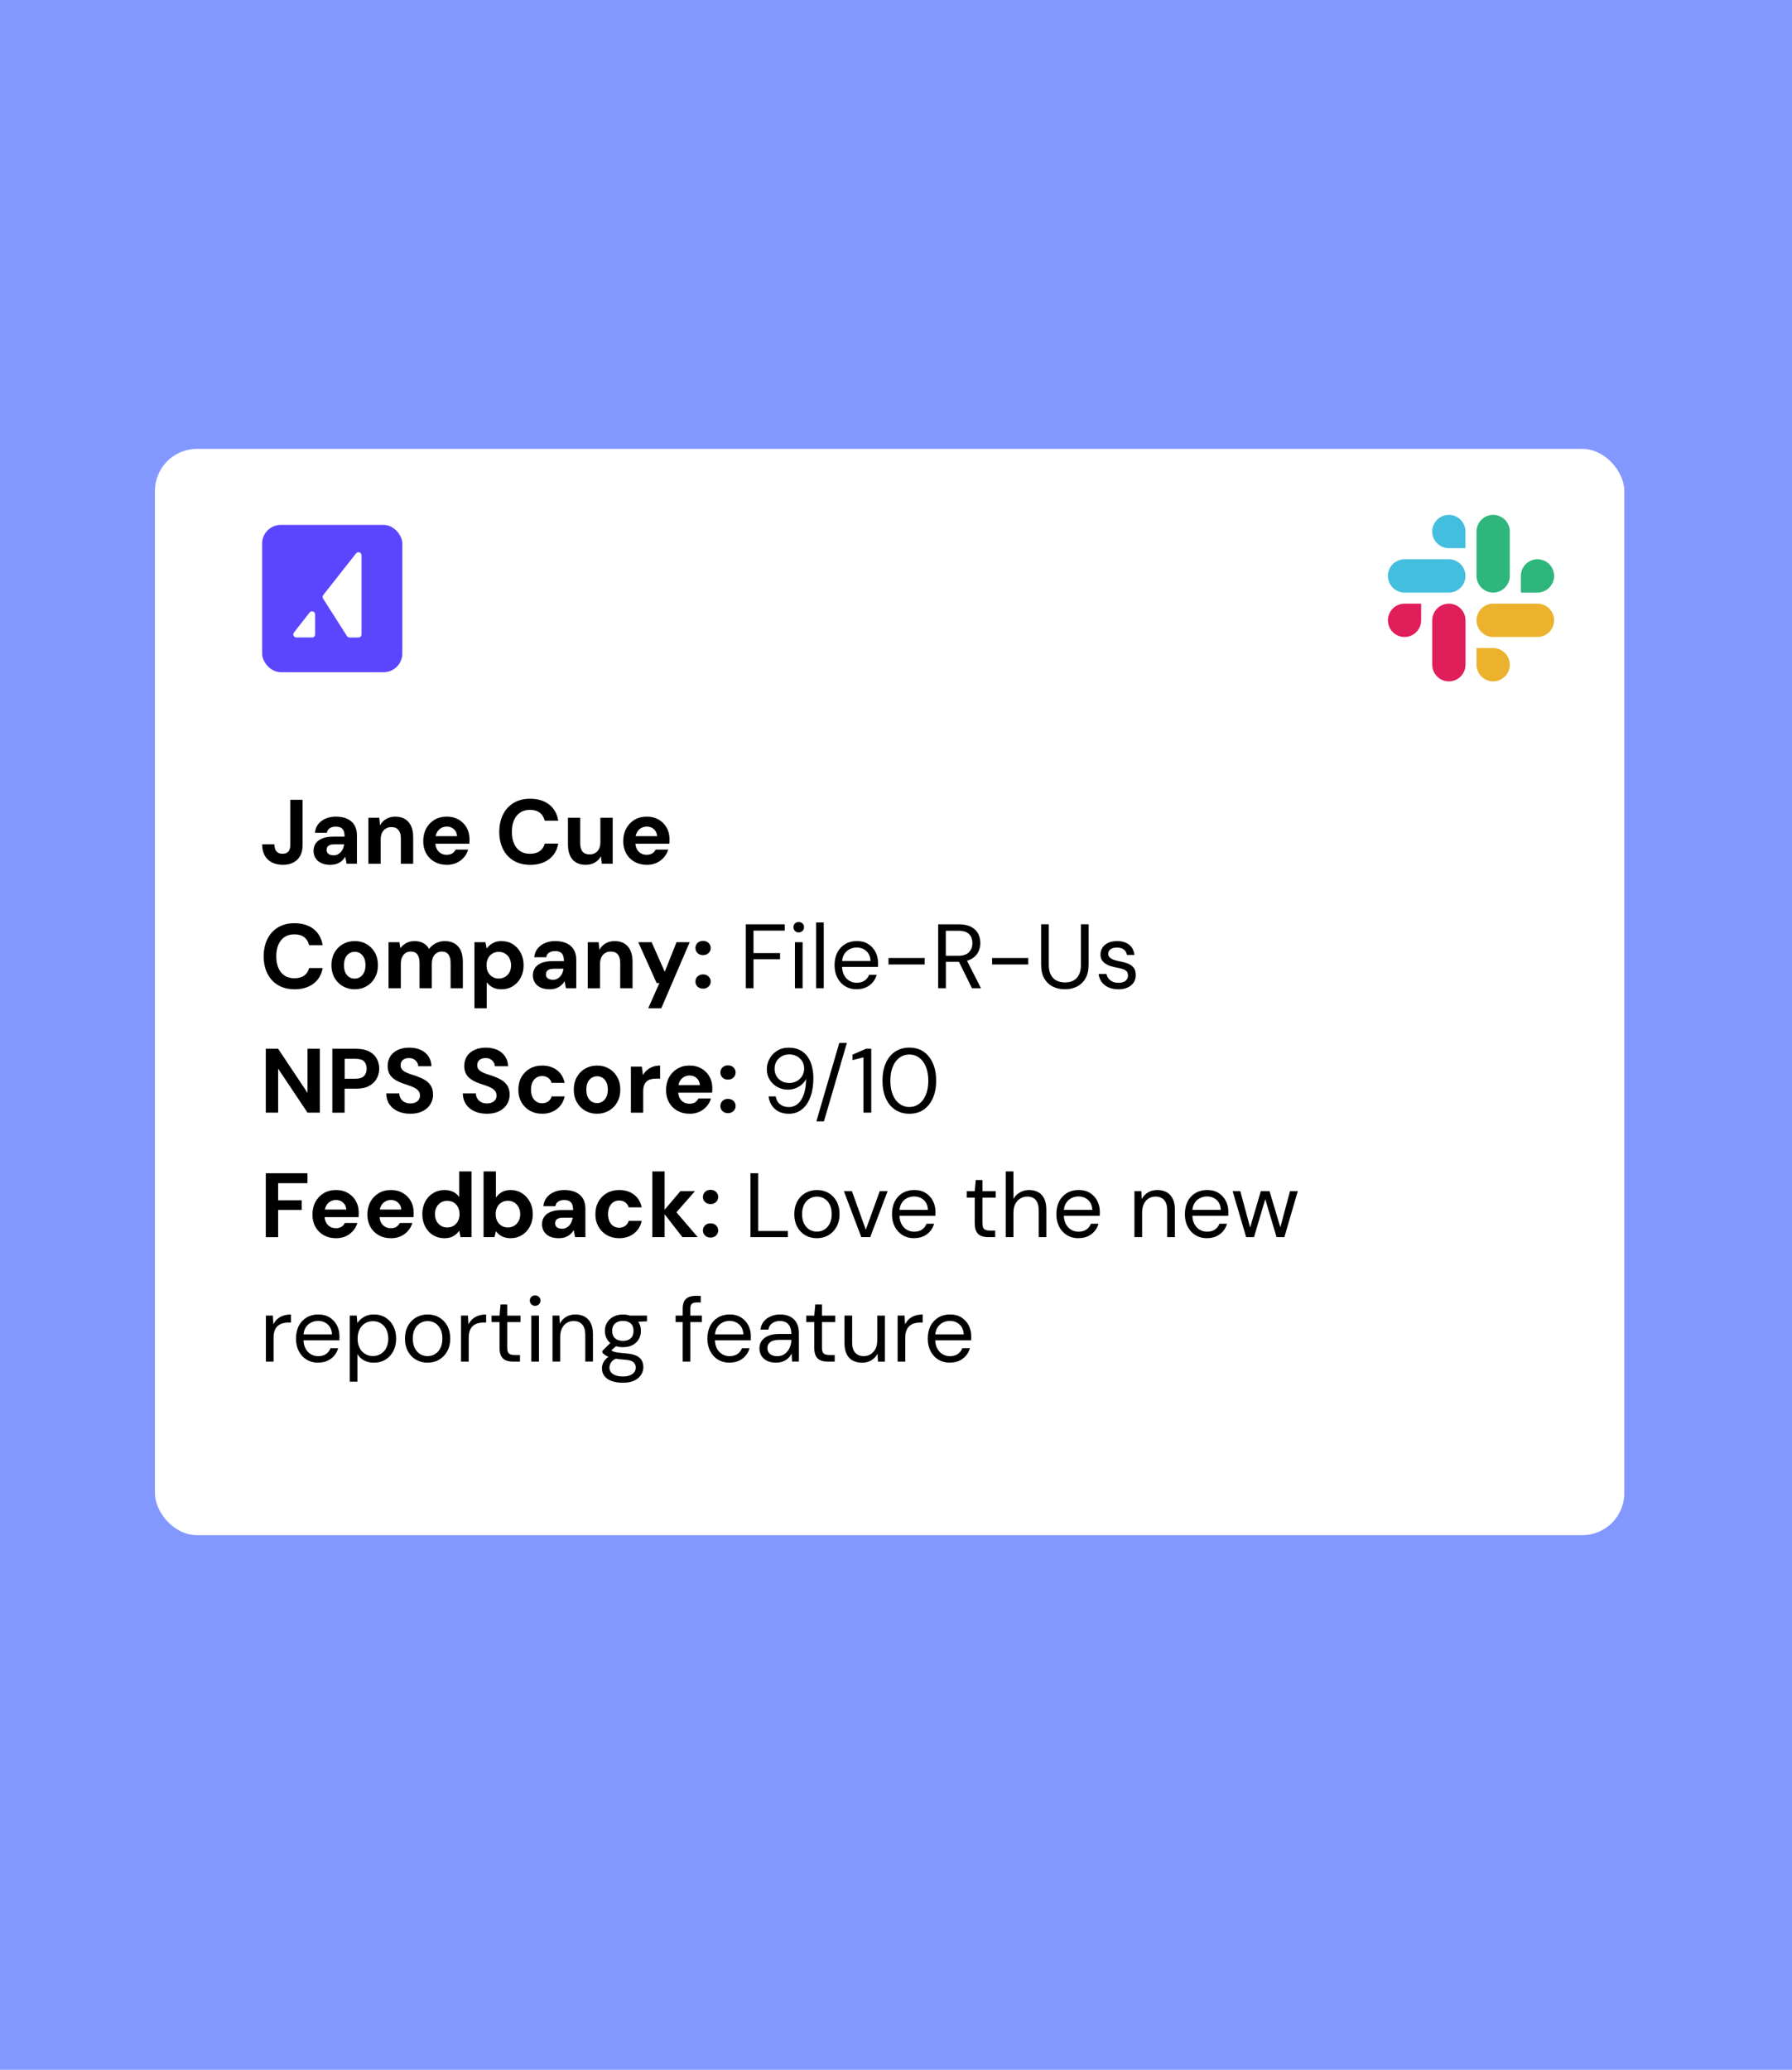
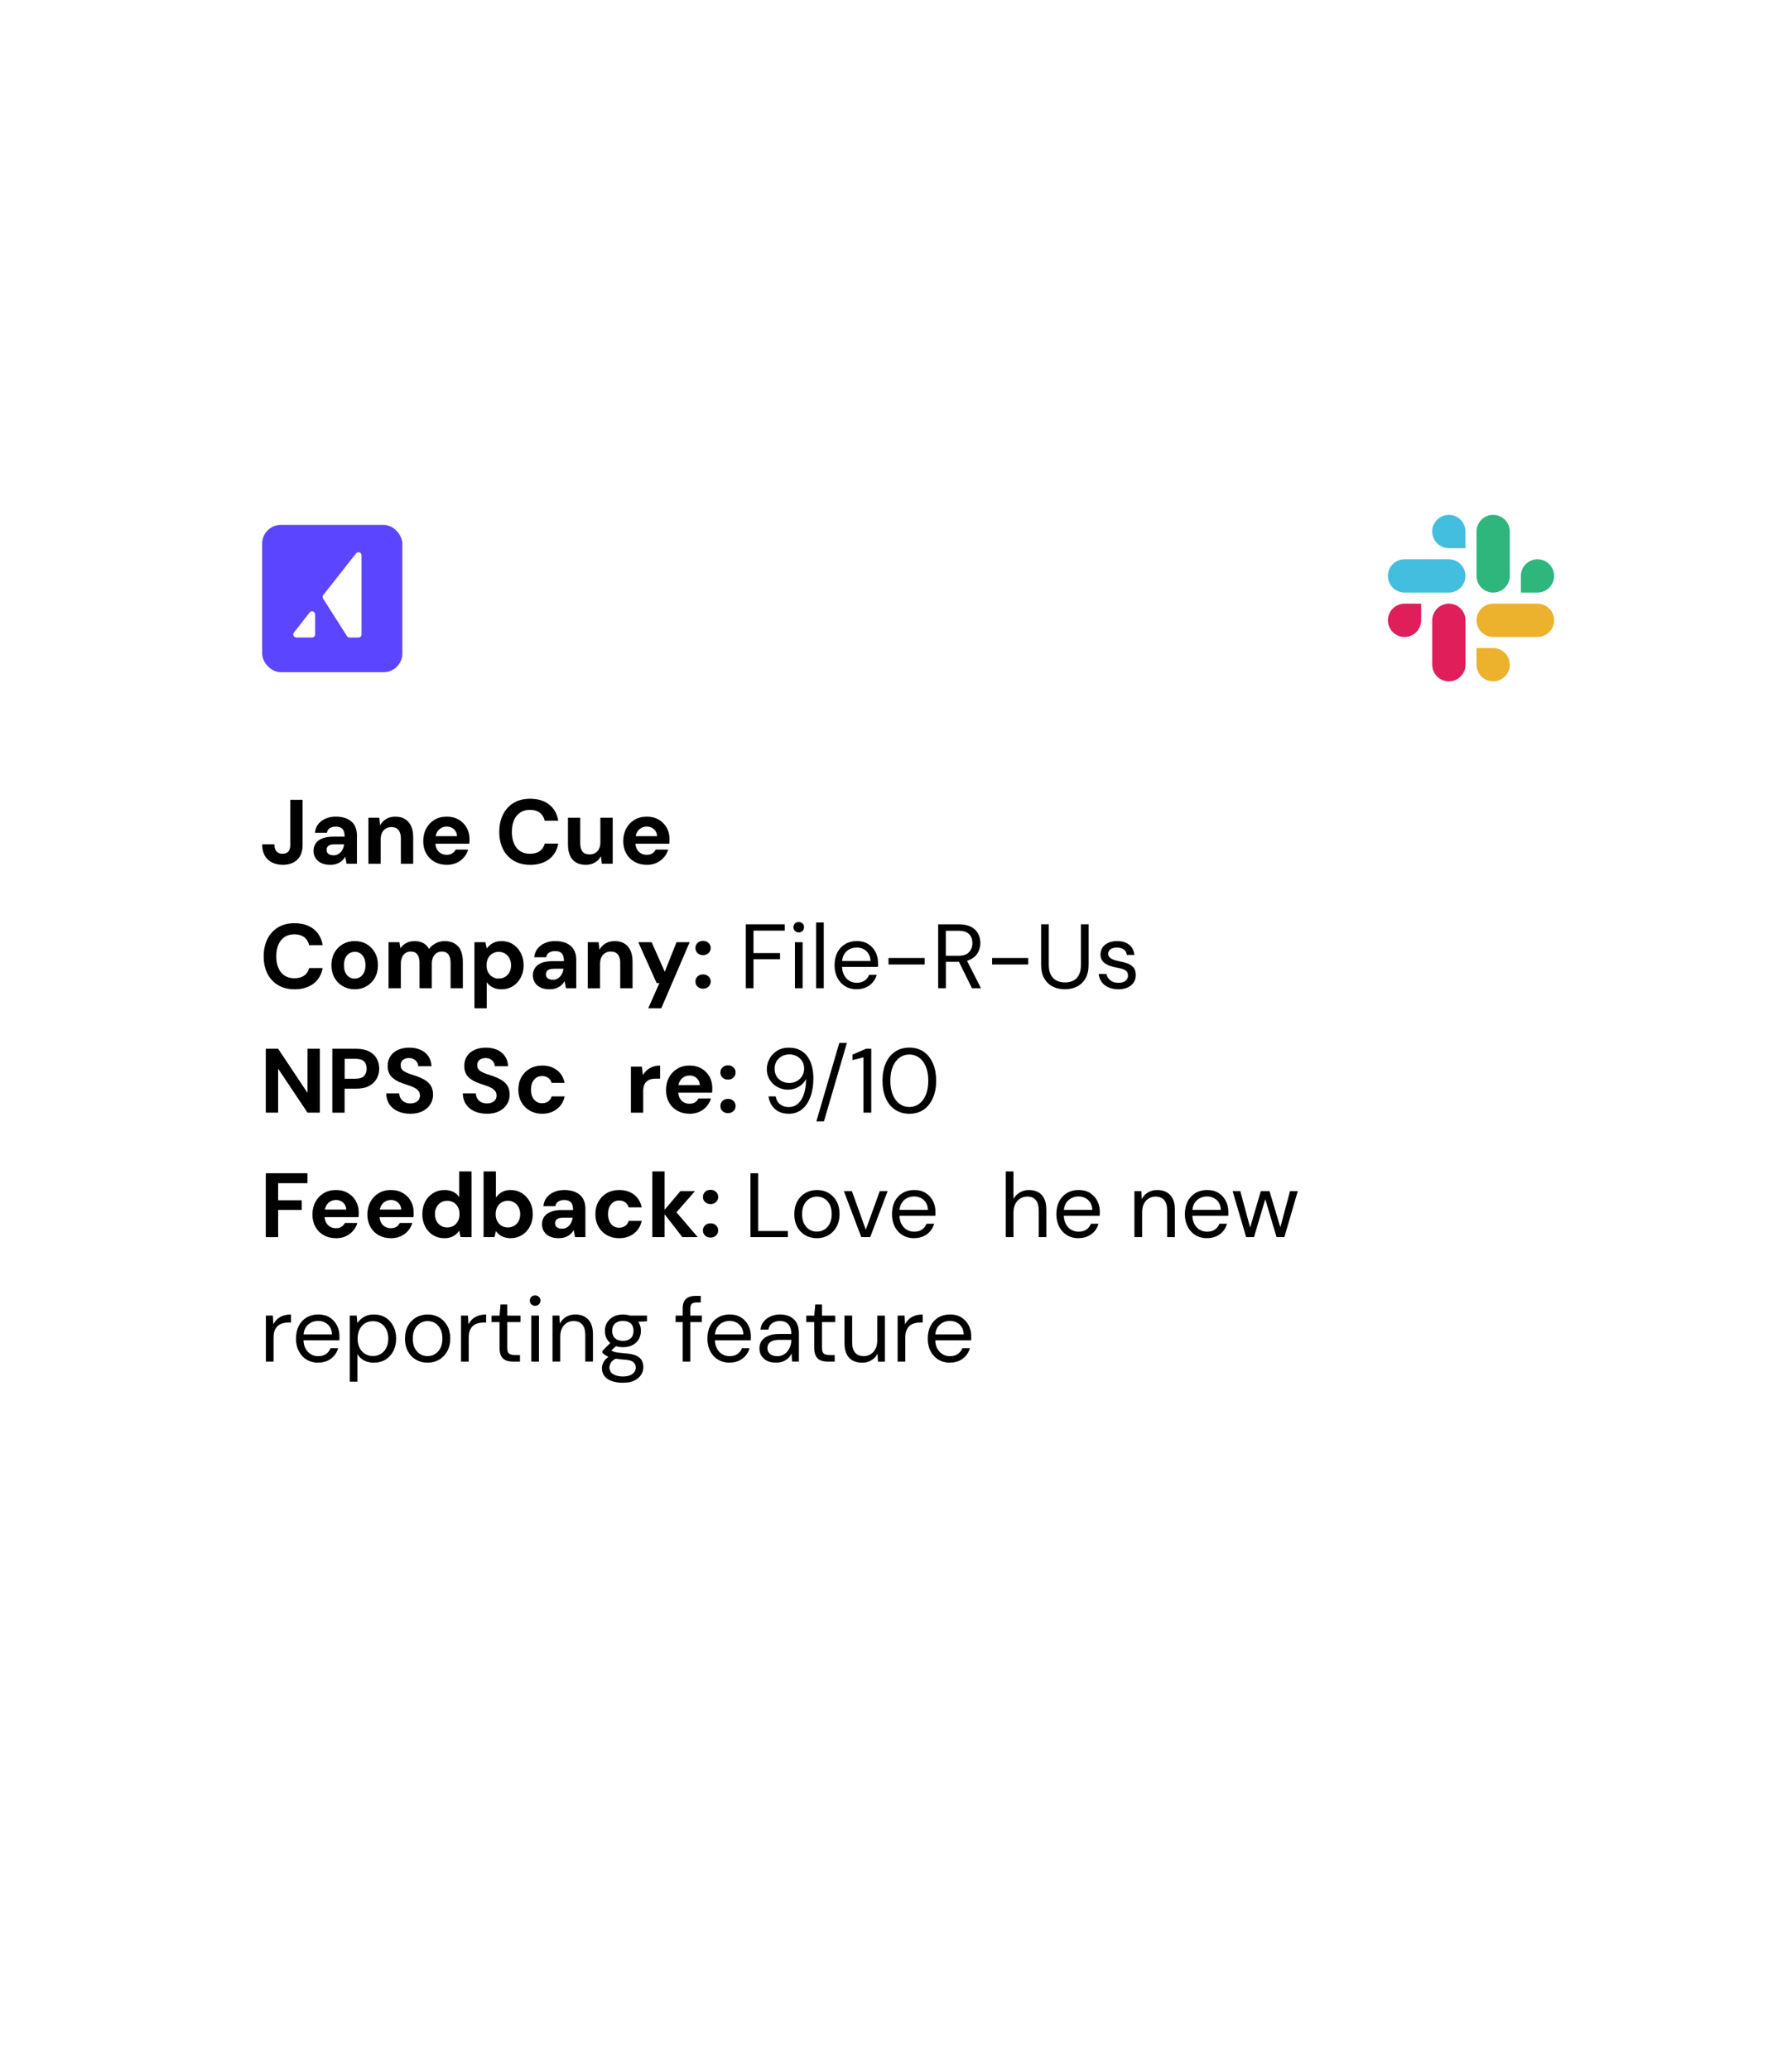
<svg xmlns="http://www.w3.org/2000/svg" id="Layer_2" viewBox="0 0 633.6 731.86">
  <defs>
    <style>.cls-1{fill:none;}.cls-2{fill:#ecb22e;}.cls-2,.cls-3,.cls-4,.cls-5{fill-rule:evenodd;}.cls-3{fill:#e01e5a;}.cls-6{fill:#5c45ff;isolation:isolate;}.cls-7{fill:#fff;}.cls-4{fill:#44bedf;}.cls-8{fill:#8398ff;}.cls-5{fill:#2eb67d;}.cls-9{clip-path:url(#clippath);}</style>
    <clipPath id="clippath">
      <rect class="cls-1" x="490.72" y="181.9" width="59.03" height="59.03" />
    </clipPath>
  </defs>
  <g id="Layer_1-2">
-     <rect class="cls-8" y="0" width="633.6" height="731.86" />
    <rect class="cls-7" x="54.78" y="158.72" width="519.53" height="384.11" rx="14.88" ry="14.88" />
    <g class="cls-9">
      <path class="cls-4" d="M512.27,182.05c-.77,0-1.54.15-2.25.45-.71.3-1.36.73-1.91,1.28-.55.55-.98,1.2-1.27,1.91-.29.71-.45,1.48-.45,2.25,0,.77.15,1.54.45,2.25s.73,1.36,1.27,1.91c.55.55,1.19.98,1.91,1.28.71.3,1.48.45,2.25.45h5.88v-5.89c0-.77-.15-1.54-.45-2.25-.29-.71-.73-1.36-1.27-1.91-.55-.55-1.19-.98-1.91-1.28s-1.48-.45-2.25-.45ZM512.27,197.75h-15.67c-.77,0-1.54.15-2.25.45-.71.3-1.36.73-1.91,1.28-.55.55-.98,1.2-1.27,1.91-.29.71-.45,1.48-.45,2.25,0,.77.15,1.54.45,2.25.29.71.73,1.36,1.27,1.91s1.19.98,1.91,1.28c.71.3,1.48.45,2.25.45h15.67c.77,0,1.54-.15,2.25-.45.71-.3,1.36-.73,1.91-1.28.55-.55.98-1.2,1.27-1.91.29-.71.45-1.48.45-2.25,0-.77-.15-1.54-.45-2.25-.29-.71-.73-1.36-1.27-1.91-.55-.55-1.19-.98-1.91-1.28-.71-.3-1.48-.45-2.25-.45Z" />
      <path class="cls-5" d="M549.49,203.64c0-.77-.15-1.54-.45-2.25-.3-.71-.73-1.36-1.27-1.91-.55-.55-1.19-.98-1.91-1.28-.71-.3-1.48-.45-2.25-.45-.77,0-1.54.15-2.25.45-.71.3-1.36.73-1.91,1.28-.55.55-.98,1.2-1.27,1.91-.3.71-.45,1.48-.45,2.25v5.89h5.88c.77,0,1.54-.15,2.25-.45.71-.3,1.36-.73,1.91-1.28s.98-1.2,1.27-1.91c.3-.71.45-1.48.45-2.25ZM533.82,203.64v-15.7c0-.77-.15-1.54-.45-2.25-.3-.71-.73-1.36-1.27-1.91-.55-.55-1.19-.98-1.91-1.28-.71-.3-1.48-.45-2.25-.45-.77,0-1.54.15-2.25.45-.71.3-1.36.73-1.91,1.28-.55.55-.98,1.2-1.27,1.91-.3.71-.45,1.48-.45,2.25v15.7c0,.77.15,1.54.45,2.25.29.71.73,1.36,1.27,1.91.55.55,1.19.98,1.91,1.28.71.3,1.48.45,2.25.45.77,0,1.54-.15,2.25-.45.71-.3,1.36-.73,1.91-1.28s.98-1.2,1.27-1.91c.29-.71.45-1.48.45-2.25Z" />
      <path class="cls-2" d="M527.94,240.93c.77,0,1.54-.15,2.25-.45.71-.3,1.36-.73,1.91-1.28.55-.55.98-1.2,1.27-1.91.29-.71.45-1.48.45-2.25,0-.77-.15-1.54-.45-2.25-.29-.71-.73-1.36-1.27-1.91-.55-.55-1.19-.98-1.91-1.28-.71-.3-1.48-.45-2.25-.45h-5.88v5.89c0,.77.15,1.54.45,2.25.29.71.73,1.36,1.27,1.91.55.55,1.19.98,1.91,1.28.71.3,1.48.45,2.25.45ZM527.94,225.23h15.67c.77,0,1.54-.15,2.25-.45.71-.3,1.36-.73,1.91-1.28.55-.55.98-1.2,1.27-1.91.29-.71.45-1.48.45-2.25,0-.77-.15-1.54-.45-2.25-.3-.71-.73-1.36-1.27-1.91-.55-.55-1.19-.98-1.91-1.28-.71-.3-1.48-.45-2.25-.45h-15.67c-.77,0-1.54.15-2.25.45-.71.3-1.36.73-1.91,1.28-.55.55-.98,1.2-1.27,1.91-.3.71-.45,1.48-.45,2.25,0,.77.15,1.54.45,2.25.3.71.73,1.36,1.27,1.91.55.55,1.19.98,1.91,1.28.71.3,1.48.45,2.25.45Z" />
      <path class="cls-3" d="M490.72,219.34c0,.77.15,1.54.45,2.25.29.71.73,1.36,1.27,1.91.55.55,1.19.98,1.91,1.28.71.3,1.48.45,2.25.45.77,0,1.54-.15,2.25-.45.71-.3,1.36-.73,1.91-1.28.55-.55.98-1.2,1.27-1.91.29-.71.45-1.48.45-2.25v-5.89h-5.88c-.77,0-1.54.15-2.25.45-.71.3-1.36.73-1.91,1.28s-.98,1.2-1.27,1.91c-.29.71-.45,1.48-.45,2.25ZM506.4,219.34v15.7c0,.77.15,1.54.45,2.25.29.71.73,1.36,1.27,1.91.55.55,1.19.98,1.91,1.28.71.3,1.48.45,2.25.45.77,0,1.54-.15,2.25-.45.71-.3,1.36-.73,1.91-1.28.55-.55.98-1.2,1.27-1.91.29-.71.45-1.48.45-2.25v-15.7c0-.77-.15-1.54-.45-2.25-.29-.71-.73-1.36-1.27-1.91-.55-.55-1.19-.98-1.91-1.28-.71-.3-1.48-.45-2.25-.45-.77,0-1.54.15-2.25.45-.71.3-1.36.73-1.91,1.28-.55.55-.98,1.2-1.27,1.91-.29.71-.45,1.48-.45,2.25Z" />
    </g>
    <rect class="cls-6" x="92.68" y="185.6" width="49.57" height="52.09" rx="6.62" ry="6.62" />
    <path class="cls-7" d="M114.27,211.72l8.44,13.23c.21.32.54.47.92.47h3.13c.6,0,1.07-.47,1.07-1.07v-28.02c0-1.01-1.27-1.46-1.93-.66l-11.64,14.77c-.26.34-.26.88,0,1.29Z" />
    <path class="cls-7" d="M104.77,225.41h5.57c.6,0,1.07-.47,1.07-1.07v-7.12c0-1.01-1.27-1.46-1.93-.66l-5.57,7.12c-.54.73,0,1.73.86,1.73Z" />
    <path d="M100.01,305.79c-1.46,0-2.75-.28-3.86-.84-1.11-.56-1.96-1.38-2.57-2.47-.6-1.09-.9-2.4-.9-3.95h4.33c0,.69.11,1.29.32,1.79.21.51.53.89.95,1.16.42.27.96.4,1.63.4.62,0,1.14-.12,1.55-.37.41-.25.7-.6.89-1.07.18-.46.28-1.02.28-1.66v-15.98h4.36v15.98c0,2.26-.63,3.99-1.89,5.2-1.26,1.21-2.95,1.81-5.08,1.81Z" />
    <path d="M116.83,305.79c-1.34,0-2.44-.22-3.33-.66s-1.54-1.03-1.98-1.78c-.44-.74-.66-1.57-.66-2.47,0-1.01.25-1.89.76-2.65.51-.75,1.28-1.34,2.31-1.76s2.35-.63,3.94-.63h3.97c0-.82-.1-1.48-.31-2-.2-.52-.54-.9-1-1.16s-1.07-.39-1.82-.39c-.82,0-1.51.17-2.08.52-.57.34-.92.89-1.05,1.65h-4.23c.11-1.18.49-2.19,1.15-3.03.66-.84,1.53-1.5,2.61-1.97,1.09-.47,2.3-.71,3.63-.71,1.53,0,2.86.25,3.99.76,1.13.51,1.99,1.25,2.58,2.23.59.98.89,2.17.89,3.57v10.1h-3.65l-.48-2.49c-.24.43-.52.82-.86,1.16-.33.34-.72.65-1.16.9-.44.26-.92.46-1.44.6-.52.14-1.11.21-1.78.21ZM117.89,302.44c.54,0,1.03-.1,1.47-.31s.82-.49,1.15-.86c.32-.37.58-.77.77-1.23.19-.45.32-.95.39-1.48v-.03h-3.33c-.69,0-1.24.08-1.66.24s-.73.39-.92.69c-.19.3-.29.65-.29,1.03,0,.41.1.76.29,1.05s.48.51.86.66c.38.15.8.23,1.28.23Z" />
    <path d="M130.25,305.41v-16.27h3.84l.29,2.68c.52-.95,1.23-1.69,2.15-2.24.91-.55,2.01-.82,3.27-.82,1.36,0,2.5.29,3.42.86.93.57,1.63,1.39,2.13,2.47.49,1.08.74,2.39.74,3.94v9.39h-4.36v-9c0-1.27-.28-2.25-.84-2.94-.56-.69-1.41-1.03-2.55-1.03-.71,0-1.35.17-1.92.52-.57.34-1.02.83-1.34,1.47-.32.64-.48,1.42-.48,2.34v8.65h-4.36Z" />
    <path d="M157.97,305.79c-1.64,0-3.08-.35-4.34-1.06-1.26-.71-2.24-1.69-2.94-2.95-.7-1.26-1.05-2.71-1.05-4.34s.35-3.2,1.05-4.49c.7-1.29,1.67-2.31,2.92-3.07,1.25-.75,2.7-1.13,4.36-1.13s3.02.35,4.23,1.07c1.2.71,2.14,1.66,2.81,2.86.67,1.19,1,2.57,1,4.11,0,.22,0,.46-.02.73-.01.27-.03.54-.05.82h-13.17v-2.68h8.84c-.06-1.01-.44-1.83-1.11-2.45-.68-.62-1.51-.94-2.5-.94-.75,0-1.44.18-2.05.53s-1.1.87-1.47,1.55c-.37.68-.55,1.53-.55,2.57v.94c0,.88.17,1.65.5,2.31.33.66.8,1.17,1.4,1.53.6.37,1.3.55,2.1.55s1.48-.17,1.99-.5c.5-.33.9-.78,1.18-1.34h4.42c-.28,1.01-.78,1.93-1.5,2.76-.72.83-1.59,1.47-2.61,1.94-1.02.46-2.17.69-3.44.69Z" />
    <path d="M187.41,305.79c-2.24,0-4.17-.49-5.81-1.47-1.63-.98-2.89-2.34-3.76-4.1-.87-1.75-1.31-3.78-1.31-6.08s.44-4.34,1.31-6.1c.87-1.76,2.12-3.14,3.76-4.13,1.63-.99,3.57-1.48,5.81-1.48,2.73,0,4.98.68,6.73,2.03,1.75,1.36,2.84,3.27,3.24,5.74h-4.78c-.28-1.2-.86-2.15-1.74-2.82-.88-.68-2.04-1.02-3.49-1.02-1.36,0-2.51.32-3.45.95-.95.64-1.67,1.53-2.18,2.68-.51,1.15-.76,2.53-.76,4.15s.25,2.97.76,4.13c.5,1.16,1.23,2.06,2.18,2.68.95.62,2.1.94,3.45.94,1.44,0,2.6-.32,3.49-.95.88-.63,1.46-1.52,1.74-2.66h4.78c-.41,2.35-1.49,4.19-3.24,5.52-1.75,1.33-4,2-6.73,2Z" />
    <path d="M207.09,305.79c-1.34,0-2.47-.27-3.41-.82-.94-.55-1.65-1.36-2.13-2.42s-.73-2.38-.73-3.95v-9.46h4.33v9.04c0,1.31.27,2.3.82,2.95.55.66,1.39.98,2.53.98.73,0,1.38-.17,1.95-.5.57-.33,1.02-.82,1.34-1.45.32-.63.48-1.4.48-2.31v-8.71h4.36v16.27h-3.84l-.32-2.65c-.5.93-1.2,1.66-2.11,2.21-.91.55-2.01.82-3.27.82Z" />
    <path d="M228.69,305.79c-1.64,0-3.08-.35-4.34-1.06-1.26-.71-2.24-1.69-2.94-2.95-.7-1.26-1.05-2.71-1.05-4.34s.35-3.2,1.05-4.49c.7-1.29,1.67-2.31,2.92-3.07,1.25-.75,2.7-1.13,4.36-1.13s3.02.35,4.23,1.07c1.2.71,2.14,1.66,2.81,2.86.67,1.19,1,2.57,1,4.11,0,.22,0,.46-.02.73-.01.27-.03.54-.05.82h-13.17v-2.68h8.84c-.06-1.01-.44-1.83-1.11-2.45-.68-.62-1.51-.94-2.5-.94-.75,0-1.44.18-2.05.53s-1.1.87-1.47,1.55c-.37.68-.55,1.53-.55,2.57v.94c0,.88.17,1.65.5,2.31.33.66.8,1.17,1.4,1.53.6.37,1.3.55,2.1.55s1.48-.17,1.99-.5c.5-.33.9-.78,1.18-1.34h4.42c-.28,1.01-.78,1.93-1.5,2.76-.72.83-1.59,1.47-2.61,1.94-1.02.46-2.17.69-3.44.69Z" />
    <path d="M104.11,349.8c-2.24,0-4.17-.49-5.81-1.47-1.63-.98-2.89-2.34-3.76-4.1-.87-1.75-1.31-3.78-1.31-6.08s.44-4.34,1.31-6.1c.87-1.76,2.12-3.14,3.76-4.13,1.63-.99,3.57-1.48,5.81-1.48,2.73,0,4.98.68,6.73,2.03,1.75,1.36,2.84,3.27,3.24,5.74h-4.78c-.28-1.2-.86-2.15-1.74-2.82-.88-.68-2.04-1.02-3.49-1.02-1.36,0-2.51.32-3.45.95-.95.64-1.67,1.53-2.18,2.68-.51,1.15-.76,2.53-.76,4.15s.25,2.97.76,4.13c.5,1.16,1.23,2.06,2.18,2.68.95.62,2.1.94,3.45.94,1.44,0,2.6-.32,3.49-.95.88-.63,1.46-1.52,1.74-2.66h4.78c-.41,2.35-1.49,4.19-3.24,5.52-1.75,1.33-4,2-6.73,2Z" />
    <path d="M125.41,349.8c-1.57,0-2.97-.36-4.21-1.08s-2.22-1.72-2.94-3c-.72-1.28-1.08-2.75-1.08-4.41s.36-3.19,1.08-4.47c.72-1.28,1.7-2.28,2.95-3,1.25-.72,2.66-1.08,4.23-1.08s2.97.36,4.19,1.08c1.23.72,2.2,1.72,2.92,2.99.72,1.27,1.08,2.75,1.08,4.45s-.36,3.16-1.08,4.44c-.72,1.28-1.7,2.28-2.94,3-1.24.72-2.64,1.08-4.21,1.08ZM125.41,346.03c.69,0,1.32-.18,1.89-.53.57-.35,1.03-.89,1.39-1.6.35-.71.53-1.58.53-2.61s-.17-1.93-.52-2.63c-.35-.7-.8-1.23-1.36-1.58-.56-.35-1.18-.53-1.87-.53s-1.36.18-1.94.53c-.58.35-1.04.88-1.39,1.58-.35.7-.52,1.58-.52,2.63s.17,1.9.5,2.61c.33.71.79,1.24,1.37,1.6.58.36,1.21.53,1.9.53Z" />
    <path d="M137.38,349.42v-16.27h3.84l.35,2.13c.52-.75,1.2-1.36,2.05-1.82s1.82-.69,2.92-.69c.8,0,1.52.1,2.18.31.66.2,1.23.51,1.73.92.49.41.9.93,1.23,1.55.62-.84,1.42-1.51,2.39-2.02.97-.51,2.02-.76,3.16-.76,1.4,0,2.58.29,3.53.86.96.57,1.68,1.39,2.16,2.47s.73,2.4.73,3.97v9.36h-4.33v-8.94c0-1.31-.26-2.31-.78-3-.52-.69-1.29-1.03-2.32-1.03-.69,0-1.3.17-1.84.52-.54.34-.96.84-1.26,1.48-.3.65-.45,1.42-.45,2.32v8.65h-4.33v-8.94c0-1.31-.26-2.31-.77-3-.52-.69-1.31-1.03-2.39-1.03-.67,0-1.26.17-1.78.52-.52.34-.93.84-1.23,1.48-.3.65-.45,1.42-.45,2.32v8.65h-4.36Z" />
    <path d="M167.75,356.52v-23.37h3.87l.48,2.23c.32-.45.73-.88,1.21-1.27.48-.4,1.05-.72,1.71-.97.66-.25,1.41-.37,2.27-.37,1.55,0,2.91.37,4.07,1.11s2.08,1.76,2.76,3.05c.68,1.29,1.02,2.75,1.02,4.39s-.34,3.09-1.03,4.37c-.69,1.28-1.61,2.29-2.78,3.02-1.16.73-2.5,1.1-4,1.1-1.18,0-2.21-.22-3.08-.66s-1.59-1.05-2.15-1.82v9.2h-4.36ZM176.34,346c.84,0,1.59-.19,2.24-.58s1.17-.93,1.55-1.63c.38-.7.57-1.51.57-2.44s-.19-1.78-.57-2.5c-.38-.72-.89-1.28-1.55-1.68-.66-.4-1.4-.6-2.24-.6s-1.59.2-2.24.6c-.66.4-1.17.95-1.53,1.66-.37.71-.55,1.54-.55,2.49s.18,1.74.55,2.44c.37.7.88,1.25,1.53,1.65.66.4,1.4.6,2.24.6Z" />
    <path d="M194.38,349.8c-1.34,0-2.44-.22-3.33-.66s-1.54-1.03-1.98-1.78c-.44-.74-.66-1.57-.66-2.47,0-1.01.25-1.89.76-2.65.51-.75,1.28-1.34,2.31-1.76s2.35-.63,3.94-.63h3.97c0-.82-.1-1.48-.31-2-.2-.52-.54-.9-1-1.16s-1.07-.39-1.82-.39c-.82,0-1.51.17-2.08.52-.57.34-.92.89-1.05,1.65h-4.23c.11-1.18.49-2.19,1.15-3.03.66-.84,1.53-1.5,2.61-1.97,1.09-.47,2.3-.71,3.63-.71,1.53,0,2.86.25,3.99.76,1.13.51,1.99,1.25,2.58,2.23.59.98.89,2.17.89,3.57v10.1h-3.65l-.48-2.49c-.24.43-.52.82-.86,1.16-.33.34-.72.65-1.16.9-.44.26-.92.46-1.44.6-.52.14-1.11.21-1.78.21ZM195.44,346.45c.54,0,1.03-.1,1.47-.31s.82-.49,1.15-.86c.32-.37.58-.77.77-1.23.19-.45.32-.95.39-1.48v-.03h-3.33c-.69,0-1.24.08-1.66.24s-.73.39-.92.69c-.19.3-.29.65-.29,1.03,0,.41.1.76.29,1.05s.48.51.86.66c.38.15.8.23,1.28.23Z" />
    <path d="M207.81,349.42v-16.27h3.84l.29,2.68c.52-.95,1.23-1.69,2.15-2.24.91-.55,2.01-.82,3.27-.82,1.36,0,2.5.29,3.42.86.93.57,1.63,1.39,2.13,2.47.49,1.08.74,2.39.74,3.94v9.39h-4.36v-9c0-1.27-.28-2.25-.84-2.94-.56-.69-1.41-1.03-2.55-1.03-.71,0-1.35.17-1.92.52-.57.34-1.02.83-1.34,1.47-.32.64-.48,1.42-.48,2.34v8.65h-4.36Z" />
    <path d="M229.2,356.52l3.94-8.91h-.97l-6.49-14.46h4.71l4.65,10.46,4.16-10.46h4.65l-10.04,23.37h-4.61Z" />
    <path d="M248.6,337.73c-.82,0-1.47-.24-1.97-.73-.5-.48-.74-1.08-.74-1.79s.25-1.31.74-1.79c.49-.48,1.15-.73,1.97-.73.78,0,1.41.24,1.92.73.51.48.76,1.08.76,1.79s-.25,1.31-.76,1.79-1.14.73-1.92.73ZM248.6,349.58c-.82,0-1.47-.24-1.97-.73-.5-.48-.74-1.08-.74-1.79s.25-1.31.74-1.79c.49-.48,1.15-.73,1.97-.73.78,0,1.41.24,1.92.73.51.48.76,1.08.76,1.79s-.25,1.31-.76,1.79-1.14.73-1.92.73Z" />
    <path d="M263.7,349.42v-22.59h13.75v2.23h-11.04v7.94h9.39v2.19h-9.39v10.23h-2.71Z" />
    <path d="M282.42,329.7c-.54,0-.98-.18-1.34-.53-.35-.36-.53-.8-.53-1.34s.18-.97.53-1.31c.36-.33.8-.5,1.34-.5s.96.17,1.32.5c.37.33.55.77.55,1.31s-.18.98-.55,1.34c-.37.35-.81.53-1.32.53ZM281.07,349.42v-16.27h2.71v16.27h-2.71Z" />
    <path d="M288.55,349.42v-23.24h2.71v23.24h-2.71Z" />
    <path d="M302.89,349.8c-1.53,0-2.88-.35-4.05-1.06-1.17-.71-2.09-1.71-2.76-2.99-.67-1.28-1-2.77-1-4.47s.33-3.22.98-4.49c.66-1.27,1.58-2.26,2.77-2.97,1.19-.71,2.57-1.07,4.12-1.07s2.94.35,4.05,1.07c1.11.71,1.96,1.64,2.55,2.79.59,1.15.89,2.42.89,3.79v.68c0,.24-.01.51-.03.81h-13.3v-2.1h10.68c-.06-1.48-.55-2.65-1.47-3.49-.92-.84-2.06-1.26-3.44-1.26-.93,0-1.78.21-2.57.63-.79.42-1.42,1.03-1.89,1.84-.47.81-.71,1.81-.71,3.02v.9c0,1.33.24,2.45.73,3.36s1.12,1.58,1.9,2.03,1.63.68,2.53.68c1.14,0,2.08-.25,2.82-.76.74-.51,1.28-1.19,1.6-2.05h2.68c-.26.97-.71,1.84-1.36,2.61-.65.77-1.45,1.38-2.41,1.82s-2.07.66-3.34.66Z" />
    <path d="M314.15,341.03v-2.29h12.78v2.29h-12.78Z" />
    <path d="M331.71,349.42v-22.59h7.29c1.76,0,3.21.3,4.33.89,1.12.59,1.95,1.38,2.48,2.37.54.99.81,2.11.81,3.36s-.28,2.31-.82,3.32c-.55,1.01-1.39,1.82-2.53,2.42-1.14.6-2.6.9-4.39.9h-4.45v9.33h-2.71ZM334.42,337.96h4.39c1.72,0,2.99-.42,3.79-1.26s1.21-1.91,1.21-3.23-.39-2.39-1.18-3.18-2.07-1.18-3.86-1.18h-4.36v8.84ZM343.65,349.42l-4.97-10.1h3.03l5.13,10.1h-3.19Z" />
    <path d="M350.78,341.03v-2.29h12.78v2.29h-12.78Z" />
    <path d="M376.47,349.8c-1.55,0-2.95-.31-4.21-.94-1.26-.62-2.26-1.58-3.02-2.86-.75-1.28-1.13-2.92-1.13-4.92v-14.26h2.71v14.3c0,1.46.24,2.66.73,3.58s1.16,1.6,2.02,2.03c.86.43,1.85.65,2.97.65s2.13-.21,2.97-.65c.84-.43,1.5-1.11,1.97-2.03.47-.93.71-2.12.71-3.58v-14.3h2.71v14.26c0,2-.38,3.64-1.13,4.92-.75,1.28-1.76,2.23-3.03,2.86s-2.69.94-4.26.94Z" />
    <path d="M395.44,349.8c-1.36,0-2.53-.23-3.53-.68-1-.45-1.8-1.08-2.39-1.89-.59-.81-.95-1.76-1.08-2.86h2.77c.11.56.33,1.08.68,1.55.34.47.81.86,1.4,1.15s1.32.44,2.18.44c.75,0,1.38-.11,1.87-.34.5-.23.87-.53,1.11-.92.25-.39.37-.81.37-1.26,0-.67-.16-1.17-.47-1.52-.31-.34-.77-.62-1.37-.82-.6-.2-1.34-.38-2.19-.53-.71-.13-1.41-.3-2.1-.52-.69-.21-1.3-.5-1.84-.86-.54-.35-.96-.79-1.28-1.31-.31-.52-.47-1.15-.47-1.9,0-.92.24-1.75.71-2.47.47-.72,1.16-1.29,2.05-1.69.89-.41,1.93-.61,3.11-.61,1.74,0,3.15.42,4.23,1.26,1.08.84,1.71,2.05,1.9,3.65h-2.68c-.11-.82-.46-1.46-1.05-1.92s-1.4-.69-2.44-.69-1.78.2-2.31.61c-.53.41-.79.95-.79,1.61,0,.43.14.81.44,1.15.29.33.72.62,1.29.86.57.24,1.28.43,2.11.58,1.07.19,2.05.45,2.94.77.88.32,1.6.8,2.15,1.44s.82,1.53.82,2.69c0,1.01-.25,1.89-.76,2.65-.51.75-1.22,1.34-2.15,1.76-.93.42-2.01.63-3.26.63Z" />
    <path d="M93.98,393.43v-22.59h4.36l10.39,15.59v-15.59h4.36v22.59h-4.36l-10.39-15.56v15.56h-4.36Z" />
    <path d="M117.5,393.43v-22.59h8.42c1.85,0,3.38.31,4.58.94,1.2.62,2.1,1.46,2.69,2.52.59,1.05.89,2.26.89,3.61,0,1.23-.29,2.37-.87,3.44-.58,1.07-1.46,1.93-2.65,2.6-1.18.67-2.73,1-4.65,1h-4.07v8.49h-4.36ZM121.86,381.42h3.81c1.42,0,2.44-.32,3.05-.97s.92-1.51.92-2.58-.31-1.95-.92-2.57-1.63-.92-3.05-.92h-3.81v7.04Z" />
    <path d="M145.1,393.81c-1.64,0-3.09-.28-4.37-.84-1.28-.56-2.29-1.38-3.02-2.45-.73-1.08-1.12-2.38-1.16-3.91h4.61c.02.67.19,1.27.52,1.81.32.54.77.96,1.34,1.27.57.31,1.25.47,2.05.47.69,0,1.29-.11,1.79-.34.51-.23.9-.54,1.19-.95.29-.41.44-.89.44-1.45,0-.65-.16-1.18-.48-1.61-.32-.43-.76-.8-1.31-1.1-.55-.3-1.18-.58-1.9-.82-.72-.25-1.47-.5-2.24-.76-1.81-.6-3.17-1.39-4.1-2.36-.93-.97-1.39-2.25-1.39-3.84,0-1.36.32-2.52.97-3.49.65-.97,1.55-1.71,2.71-2.23s2.49-.77,3.97-.77,2.87.26,4.02.79c1.15.53,2.07,1.29,2.74,2.28.68.99,1.04,2.15,1.08,3.49h-4.68c-.02-.49-.17-.96-.44-1.4-.27-.44-.64-.8-1.11-1.07-.47-.27-1.03-.4-1.68-.4-.56-.02-1.07.06-1.53.26s-.82.48-1.08.86c-.26.38-.39.84-.39,1.4s.13.99.39,1.36c.26.37.62.68,1.1.95.47.27,1.03.52,1.68.74.64.23,1.34.46,2.1.69,1.14.39,2.18.84,3.11,1.37.94.53,1.68,1.21,2.24,2.05.56.84.84,1.95.84,3.32,0,1.18-.31,2.28-.92,3.29-.61,1.01-1.51,1.83-2.7,2.45s-2.65.94-4.39.94Z" />
    <path d="M172.18,393.81c-1.64,0-3.09-.28-4.37-.84-1.28-.56-2.29-1.38-3.02-2.45-.73-1.08-1.12-2.38-1.16-3.91h4.61c.02.67.19,1.27.52,1.81.32.54.77.96,1.34,1.27.57.31,1.25.47,2.05.47.69,0,1.29-.11,1.79-.34.51-.23.9-.54,1.19-.95.29-.41.44-.89.44-1.45,0-.65-.16-1.18-.48-1.61-.32-.43-.76-.8-1.31-1.1-.55-.3-1.18-.58-1.9-.82-.72-.25-1.47-.5-2.24-.76-1.81-.6-3.17-1.39-4.1-2.36-.93-.97-1.39-2.25-1.39-3.84,0-1.36.32-2.52.97-3.49.65-.97,1.55-1.71,2.71-2.23s2.49-.77,3.97-.77,2.87.26,4.02.79c1.15.53,2.07,1.29,2.74,2.28.68.99,1.04,2.15,1.08,3.49h-4.68c-.02-.49-.17-.96-.44-1.4-.27-.44-.64-.8-1.11-1.07-.47-.27-1.03-.4-1.68-.4-.56-.02-1.07.06-1.53.26s-.82.48-1.08.86c-.26.38-.39.84-.39,1.4s.13.99.39,1.36c.26.37.62.68,1.1.95.47.27,1.03.52,1.68.74.64.23,1.34.46,2.1.69,1.14.39,2.18.84,3.11,1.37.94.53,1.68,1.21,2.24,2.05.56.84.84,1.95.84,3.32,0,1.18-.31,2.28-.92,3.29-.61,1.01-1.51,1.83-2.7,2.45s-2.65.94-4.39.94Z" />
    <path d="M191.67,393.81c-1.64,0-3.09-.37-4.36-1.1-1.27-.73-2.26-1.73-2.97-3-.71-1.27-1.07-2.71-1.07-4.32,0-1.72.36-3.22,1.07-4.5.71-1.28,1.7-2.29,2.97-3.02,1.27-.73,2.72-1.1,4.36-1.1,2.09,0,3.84.54,5.26,1.63,1.42,1.09,2.32,2.59,2.71,4.5h-4.61c-.19-.73-.59-1.32-1.19-1.76-.6-.44-1.33-.66-2.19-.66-.75,0-1.43.19-2.02.58s-1.05.94-1.39,1.65c-.33.71-.5,1.57-.5,2.58,0,.73.1,1.4.29,2,.19.6.46,1.11.81,1.52.34.41.75.73,1.23.95.47.23,1,.34,1.58.34s1.07-.1,1.53-.29c.46-.19.86-.47,1.18-.84.32-.37.55-.8.68-1.29h4.61c-.39,1.85-1.3,3.34-2.73,4.45-1.43,1.12-3.18,1.68-5.24,1.68Z" />
-     <path d="M211.1,393.81c-1.57,0-2.97-.36-4.21-1.08s-2.22-1.72-2.94-3c-.72-1.28-1.08-2.75-1.08-4.41s.36-3.19,1.08-4.47c.72-1.28,1.7-2.28,2.95-3,1.25-.72,2.66-1.08,4.23-1.08s2.97.36,4.19,1.08c1.23.72,2.2,1.72,2.92,2.99.72,1.27,1.08,2.75,1.08,4.45s-.36,3.16-1.08,4.44c-.72,1.28-1.7,2.28-2.94,3-1.24.72-2.64,1.08-4.21,1.08ZM211.1,390.04c.69,0,1.32-.18,1.89-.53.57-.35,1.03-.89,1.39-1.6.35-.71.53-1.58.53-2.61s-.17-1.93-.52-2.63c-.35-.7-.8-1.23-1.36-1.58-.56-.35-1.18-.53-1.87-.53s-1.36.18-1.94.53c-.58.35-1.04.88-1.39,1.58-.35.7-.52,1.58-.52,2.63s.17,1.9.5,2.61c.33.71.79,1.24,1.37,1.6.58.36,1.21.53,1.9.53Z" />
    <path d="M223.07,393.43v-16.27h3.87l.39,2.97c.41-.69.91-1.29,1.5-1.79.59-.51,1.27-.89,2.03-1.16s1.61-.4,2.53-.4v4.62h-1.48c-.65,0-1.24.07-1.79.21-.55.14-1.03.39-1.44.74-.41.35-.72.82-.94,1.39-.21.57-.32,1.3-.32,2.18v7.52h-4.36Z" />
    <path d="M243.82,393.81c-1.64,0-3.08-.35-4.34-1.06-1.26-.71-2.24-1.69-2.94-2.95-.7-1.26-1.05-2.71-1.05-4.34s.35-3.2,1.05-4.49c.7-1.29,1.67-2.31,2.92-3.07,1.25-.75,2.7-1.13,4.36-1.13s3.02.35,4.23,1.07c1.2.71,2.14,1.66,2.81,2.86.67,1.19,1,2.57,1,4.11,0,.22,0,.46-.02.73-.01.27-.03.54-.05.82h-13.17v-2.68h8.84c-.06-1.01-.44-1.83-1.11-2.45-.68-.62-1.51-.94-2.5-.94-.75,0-1.44.18-2.05.53s-1.1.87-1.47,1.55c-.37.68-.55,1.53-.55,2.57v.94c0,.88.17,1.65.5,2.31.33.66.8,1.17,1.4,1.53.6.37,1.3.55,2.1.55s1.48-.17,1.99-.5c.5-.33.9-.78,1.18-1.34h4.42c-.28,1.01-.78,1.93-1.5,2.76-.72.83-1.59,1.47-2.61,1.94-1.02.46-2.17.69-3.44.69Z" />
    <path d="M257.41,381.74c-.82,0-1.47-.24-1.97-.73-.5-.48-.74-1.08-.74-1.79s.25-1.31.74-1.79c.49-.48,1.15-.73,1.97-.73.78,0,1.41.24,1.92.73.51.48.76,1.08.76,1.79s-.25,1.31-.76,1.79-1.14.73-1.92.73ZM257.41,393.59c-.82,0-1.47-.24-1.97-.73-.5-.48-.74-1.08-.74-1.79s.25-1.31.74-1.79c.49-.48,1.15-.73,1.97-.73.78,0,1.41.24,1.92.73.51.48.76,1.08.76,1.79s-.25,1.31-.76,1.79-1.14.73-1.92.73Z" />
    <path d="M278.87,393.81c-1.42,0-2.64-.27-3.65-.82-1.01-.55-1.81-1.29-2.4-2.23s-.95-1.96-1.08-3.08h2.52c.21,1.21.73,2.14,1.55,2.79.82.66,1.85.98,3.1.98,1.14,0,2.15-.34,3.03-1.03.88-.69,1.6-1.74,2.15-3.15.55-1.41.86-3.2.92-5.37v-.39c-.32.67-.8,1.29-1.42,1.87-.62.58-1.36,1.04-2.21,1.39-.85.34-1.8.52-2.86.52-1.27,0-2.47-.3-3.6-.9-1.13-.6-2.04-1.45-2.74-2.53-.7-1.09-1.05-2.36-1.05-3.82,0-1.27.31-2.49.94-3.65.62-1.16,1.52-2.11,2.68-2.84,1.16-.73,2.54-1.1,4.13-1.1s2.98.31,4.1.92c1.12.61,2.02,1.43,2.69,2.45.68,1.02,1.17,2.18,1.47,3.47s.45,2.6.45,3.94c0,2.47-.34,4.66-1.02,6.55-.68,1.89-1.67,3.37-2.97,4.44-1.3,1.06-2.88,1.6-4.73,1.6ZM279.07,382.94c.99,0,1.88-.23,2.68-.68.8-.45,1.43-1.06,1.89-1.84s.69-1.62.69-2.55c0-.99-.23-1.86-.69-2.61-.46-.75-1.09-1.34-1.89-1.78-.8-.43-1.69-.65-2.68-.65s-1.88.22-2.66.66c-.79.44-1.4,1.04-1.86,1.79-.45.75-.68,1.62-.68,2.61s.23,1.89.68,2.65c.45.75,1.07,1.34,1.86,1.76.79.42,1.67.63,2.66.63Z" />
    <path d="M288.65,396.49l8.1-27.72h2.68l-8.1,27.72h-2.68Z" />
    <path d="M305.3,393.43v-19.56l-3.87.97v-1.94l4.78-2.07h1.84v22.59h-2.74Z" />
    <path d="M321.54,393.81c-1.98,0-3.68-.49-5.12-1.47-1.43-.98-2.52-2.34-3.27-4.1-.75-1.75-1.13-3.79-1.13-6.12s.38-4.36,1.13-6.12c.75-1.75,1.84-3.12,3.27-4.1,1.43-.98,3.14-1.47,5.12-1.47s3.67.49,5.07,1.47c1.4.98,2.48,2.35,3.24,4.1.76,1.75,1.15,3.79,1.15,6.12s-.38,4.36-1.15,6.12c-.76,1.75-1.85,3.12-3.24,4.1-1.4.98-3.09,1.47-5.07,1.47ZM321.51,391.43c1.29,0,2.44-.37,3.45-1.11,1.01-.74,1.81-1.81,2.39-3.2.58-1.39.87-3.05.87-4.99s-.29-3.6-.87-4.99c-.58-1.39-1.38-2.45-2.39-3.18-1.01-.73-2.16-1.1-3.45-1.1s-2.44.37-3.45,1.1c-1.01.73-1.81,1.79-2.39,3.18-.58,1.39-.87,3.05-.87,4.99s.29,3.6.87,4.99c.58,1.39,1.38,2.45,2.39,3.2,1.01.74,2.16,1.11,3.45,1.11Z" />
    <path d="M93.98,437.44v-22.59h14.72v3.52h-10.36v6.04h8.33v3.42h-8.33v9.62h-4.36Z" />
    <path d="M118.8,437.82c-1.64,0-3.08-.35-4.34-1.06-1.26-.71-2.24-1.69-2.94-2.95-.7-1.26-1.05-2.71-1.05-4.34s.35-3.2,1.05-4.49c.7-1.29,1.67-2.31,2.92-3.07,1.25-.75,2.7-1.13,4.36-1.13s3.02.35,4.23,1.07c1.2.71,2.14,1.66,2.81,2.86.67,1.19,1,2.57,1,4.11,0,.22,0,.46-.02.73-.01.27-.03.54-.05.82h-13.17v-2.68h8.84c-.06-1.01-.44-1.83-1.11-2.45-.68-.62-1.51-.94-2.5-.94-.75,0-1.44.18-2.05.53s-1.1.87-1.47,1.55c-.37.68-.55,1.53-.55,2.57v.94c0,.88.17,1.65.5,2.31.33.66.8,1.17,1.4,1.53.6.37,1.3.55,2.1.55s1.48-.17,1.99-.5c.5-.33.9-.78,1.18-1.34h4.42c-.28,1.01-.78,1.93-1.5,2.76-.72.83-1.59,1.47-2.61,1.94-1.02.46-2.17.69-3.44.69Z" />
    <path d="M138.23,437.82c-1.64,0-3.08-.35-4.34-1.06-1.26-.71-2.24-1.69-2.94-2.95-.7-1.26-1.05-2.71-1.05-4.34s.35-3.2,1.05-4.49c.7-1.29,1.67-2.31,2.92-3.07,1.25-.75,2.7-1.13,4.36-1.13s3.02.35,4.23,1.07c1.2.71,2.14,1.66,2.81,2.86.67,1.19,1,2.57,1,4.11,0,.22,0,.46-.02.73-.01.27-.03.54-.05.82h-13.17v-2.68h8.84c-.06-1.01-.44-1.83-1.11-2.45-.68-.62-1.51-.94-2.5-.94-.75,0-1.44.18-2.05.53s-1.1.87-1.47,1.55c-.37.68-.55,1.53-.55,2.57v.94c0,.88.17,1.65.5,2.31.33.66.8,1.17,1.4,1.53.6.37,1.3.55,2.1.55s1.48-.17,1.99-.5c.5-.33.9-.78,1.18-1.34h4.42c-.28,1.01-.78,1.93-1.5,2.76-.72.83-1.59,1.47-2.61,1.94-1.02.46-2.17.69-3.44.69Z" />
    <path d="M157.07,437.82c-1.48,0-2.81-.37-3.99-1.1-1.17-.73-2.09-1.74-2.76-3.03-.67-1.29-1-2.74-1-4.36s.33-3.12,1-4.41c.67-1.28,1.6-2.29,2.81-3.03,1.2-.74,2.55-1.11,4.03-1.11,1.18,0,2.21.22,3.08.65.87.43,1.58,1.04,2.11,1.84v-9.07h4.36v23.24h-3.87l-.48-2.26c-.35.5-.76.94-1.24,1.34-.48.4-1.05.72-1.71.95s-1.44.35-2.34.35ZM158.11,434.02c.88,0,1.65-.2,2.29-.6.64-.4,1.15-.95,1.52-1.66.37-.71.55-1.54.55-2.48s-.18-1.74-.55-2.45c-.37-.71-.88-1.26-1.53-1.65-.66-.39-1.43-.58-2.31-.58-.82,0-1.55.2-2.21.6-.66.4-1.17.95-1.53,1.66-.37.71-.55,1.52-.55,2.42s.18,1.77.55,2.47c.37.7.88,1.25,1.53,1.66.66.41,1.4.61,2.24.61Z" />
    <path d="M180.57,437.82c-.82,0-1.56-.11-2.23-.32-.67-.21-1.24-.51-1.73-.87-.48-.37-.91-.8-1.28-1.29l-.48,2.1h-3.87v-23.24h4.36v9.26c.52-.77,1.2-1.41,2.05-1.92.85-.51,1.91-.76,3.18-.76,1.48,0,2.81.38,3.99,1.13,1.17.75,2.1,1.77,2.79,3.05.69,1.28,1.03,2.73,1.03,4.34s-.34,3.09-1.02,4.37c-.68,1.28-1.6,2.29-2.78,3.03-1.17.74-2.51,1.11-4.02,1.11ZM179.57,434.02c.84,0,1.59-.2,2.24-.6.66-.4,1.17-.95,1.55-1.65.38-.7.57-1.52.57-2.47s-.19-1.72-.57-2.44c-.38-.72-.89-1.28-1.55-1.68-.66-.4-1.4-.6-2.24-.6s-1.59.2-2.24.6c-.66.4-1.17.95-1.53,1.66-.37.71-.55,1.54-.55,2.49s.18,1.74.55,2.44c.37.7.88,1.25,1.53,1.65.66.4,1.4.6,2.24.6Z" />
    <path d="M197.61,437.82c-1.34,0-2.44-.22-3.33-.66s-1.54-1.03-1.98-1.78c-.44-.74-.66-1.57-.66-2.47,0-1.01.25-1.89.76-2.65.51-.75,1.28-1.34,2.31-1.76s2.35-.63,3.94-.63h3.97c0-.82-.1-1.48-.31-2-.2-.52-.54-.9-1-1.16s-1.07-.39-1.82-.39c-.82,0-1.51.17-2.08.52-.57.34-.92.89-1.05,1.65h-4.23c.11-1.18.49-2.19,1.15-3.03.66-.84,1.53-1.5,2.61-1.97,1.09-.47,2.3-.71,3.63-.71,1.53,0,2.86.25,3.99.76,1.13.51,1.99,1.25,2.58,2.23.59.98.89,2.17.89,3.57v10.1h-3.65l-.48-2.49c-.24.43-.52.82-.86,1.16-.33.34-.72.65-1.16.9-.44.26-.92.46-1.44.6-.52.14-1.11.21-1.78.21ZM198.68,434.47c.54,0,1.03-.1,1.47-.31s.82-.49,1.15-.86c.32-.37.58-.77.77-1.23.19-.45.32-.95.39-1.48v-.03h-3.33c-.69,0-1.24.08-1.66.24s-.73.39-.92.69c-.19.3-.29.65-.29,1.03,0,.41.1.76.29,1.05s.48.51.86.66c.38.15.8.23,1.28.23Z" />
    <path d="M218.91,437.82c-1.64,0-3.09-.37-4.36-1.1-1.27-.73-2.26-1.73-2.97-3-.71-1.27-1.07-2.71-1.07-4.32,0-1.72.36-3.22,1.07-4.5.71-1.28,1.7-2.29,2.97-3.02,1.27-.73,2.72-1.1,4.36-1.1,2.09,0,3.84.54,5.26,1.63,1.42,1.09,2.32,2.59,2.71,4.5h-4.61c-.19-.73-.59-1.32-1.19-1.76-.6-.44-1.33-.66-2.19-.66-.75,0-1.43.19-2.02.58s-1.05.94-1.39,1.65c-.33.71-.5,1.57-.5,2.58,0,.73.1,1.4.29,2,.19.6.46,1.11.81,1.52.34.41.75.73,1.23.95.47.23,1,.34,1.58.34s1.07-.1,1.53-.29c.46-.19.86-.47,1.18-.84.32-.37.55-.8.68-1.29h4.61c-.39,1.85-1.3,3.34-2.73,4.45-1.43,1.12-3.18,1.68-5.24,1.68Z" />
    <path d="M230.63,437.44v-23.24h4.36v23.24h-4.36ZM241.28,437.44l-6.94-8.91,6.23-7.36h5.16l-8.04,9.17-.03-3.45,9.04,10.55h-5.42Z" />
    <path d="M251.25,425.75c-.82,0-1.47-.24-1.97-.73-.5-.48-.74-1.08-.74-1.79s.25-1.31.74-1.79c.49-.48,1.15-.73,1.97-.73.78,0,1.41.24,1.92.73.51.48.76,1.08.76,1.79s-.25,1.31-.76,1.79-1.14.73-1.92.73ZM251.25,437.6c-.82,0-1.47-.24-1.97-.73-.5-.48-.74-1.08-.74-1.79s.25-1.31.74-1.79c.49-.48,1.15-.73,1.97-.73.78,0,1.41.24,1.92.73.51.48.76,1.08.76,1.79s-.25,1.31-.76,1.79-1.14.73-1.92.73Z" />
    <path d="M265.35,437.44v-22.59h2.71v20.43h10.52v2.16h-13.23Z" />
    <path d="M288.81,437.82c-1.53,0-2.89-.35-4.1-1.05-1.2-.7-2.15-1.69-2.84-2.97-.69-1.28-1.03-2.77-1.03-4.47s.35-3.25,1.05-4.53c.7-1.28,1.66-2.27,2.87-2.97,1.21-.7,2.59-1.05,4.11-1.05s2.89.35,4.08,1.05c1.19.7,2.14,1.68,2.84,2.95.7,1.27,1.05,2.78,1.05,4.52s-.36,3.22-1.07,4.5c-.71,1.28-1.67,2.27-2.87,2.97-1.2.7-2.57,1.05-4.1,1.05ZM288.81,435.5c.93,0,1.79-.23,2.58-.69.8-.46,1.44-1.16,1.94-2.08.5-.93.74-2.07.74-3.42s-.24-2.52-.73-3.44c-.48-.91-1.12-1.6-1.9-2.07-.79-.46-1.64-.69-2.57-.69s-1.79.23-2.6.69c-.81.46-1.45,1.15-1.94,2.07-.48.91-.73,2.06-.73,3.44s.24,2.5.73,3.42,1.12,1.62,1.9,2.08c.79.46,1.64.69,2.57.69Z" />
    <path d="M304.53,437.44l-6.16-16.27h2.84l4.91,13.65,4.94-13.65h2.78l-6.16,16.27h-3.13Z" />
    <path d="M323.19,437.82c-1.53,0-2.88-.35-4.05-1.06-1.17-.71-2.09-1.71-2.76-2.99-.67-1.28-1-2.77-1-4.47s.33-3.22.98-4.49c.66-1.27,1.58-2.26,2.77-2.97,1.19-.71,2.57-1.07,4.12-1.07s2.94.35,4.05,1.07c1.11.71,1.96,1.64,2.55,2.79.59,1.15.89,2.42.89,3.79v.68c0,.24-.01.51-.03.81h-13.3v-2.1h10.68c-.06-1.48-.55-2.65-1.47-3.49-.92-.84-2.06-1.26-3.44-1.26-.93,0-1.78.21-2.57.63-.79.42-1.42,1.03-1.89,1.84-.47.81-.71,1.81-.71,3.02v.9c0,1.33.24,2.45.73,3.36s1.12,1.58,1.9,2.03,1.63.68,2.53.68c1.14,0,2.08-.25,2.82-.76.74-.51,1.28-1.19,1.6-2.05h2.68c-.26.97-.71,1.84-1.36,2.61-.65.77-1.45,1.38-2.41,1.82s-2.07.66-3.34.66Z" />
-     <path d="M349.36,437.44c-.97,0-1.81-.15-2.52-.45-.71-.3-1.25-.81-1.63-1.53-.38-.72-.57-1.69-.57-2.92v-9.07h-2.84v-2.29h2.84l.36-3.94h2.36v3.94h4.71v2.29h-4.71v9.07c0,1.01.2,1.69.61,2.05.41.35,1.13.53,2.16.53h1.74v2.32h-2.52Z" />
    <path d="M355.62,437.44v-23.24h2.71v9.71c.54-.97,1.3-1.73,2.28-2.29.98-.56,2.05-.84,3.21-.84,1.25,0,2.33.25,3.26.76.93.51,1.64,1.27,2.13,2.31.5,1.03.74,2.33.74,3.9v9.68h-2.68v-9.39c0-1.63-.35-2.87-1.03-3.7-.69-.83-1.69-1.24-3-1.24-.93,0-1.76.23-2.5.68-.74.45-1.33,1.1-1.76,1.94-.43.84-.65,1.87-.65,3.1v8.62h-2.71Z" />
    <path d="M381.31,437.82c-1.53,0-2.88-.35-4.05-1.06-1.17-.71-2.09-1.71-2.76-2.99-.67-1.28-1-2.77-1-4.47s.33-3.22.98-4.49c.66-1.27,1.58-2.26,2.77-2.97,1.19-.71,2.57-1.07,4.12-1.07s2.94.35,4.05,1.07c1.11.71,1.96,1.64,2.55,2.79.59,1.15.89,2.42.89,3.79v.68c0,.24-.01.51-.03.81h-13.3v-2.1h10.68c-.06-1.48-.55-2.65-1.47-3.49-.92-.84-2.06-1.26-3.44-1.26-.93,0-1.78.21-2.57.63-.79.42-1.42,1.03-1.89,1.84-.47.81-.71,1.81-.71,3.02v.9c0,1.33.24,2.45.73,3.36s1.12,1.58,1.9,2.03,1.63.68,2.53.68c1.14,0,2.08-.25,2.82-.76.74-.51,1.28-1.19,1.6-2.05h2.68c-.26.97-.71,1.84-1.36,2.61-.65.77-1.45,1.38-2.41,1.82s-2.07.66-3.34.66Z" />
    <path d="M401.1,437.44v-16.27h2.45l.13,2.84c.52-1.01,1.25-1.8,2.21-2.37.96-.57,2.05-.86,3.28-.86s2.37.25,3.29.76c.92.51,1.65,1.27,2.16,2.29.52,1.02.78,2.32.78,3.89v9.71h-2.71v-9.42c0-1.63-.36-2.86-1.08-3.68-.72-.82-1.74-1.23-3.05-1.23-.9,0-1.71.22-2.42.66-.71.44-1.28,1.08-1.69,1.9-.42.83-.63,1.86-.63,3.08v8.68h-2.71Z" />
    <path d="M426.75,437.82c-1.53,0-2.88-.35-4.05-1.06-1.17-.71-2.09-1.71-2.76-2.99-.67-1.28-1-2.77-1-4.47s.33-3.22.98-4.49c.66-1.27,1.58-2.26,2.77-2.97,1.19-.71,2.57-1.07,4.12-1.07s2.94.35,4.05,1.07c1.11.71,1.96,1.64,2.55,2.79.59,1.15.89,2.42.89,3.79v.68c0,.24-.01.51-.03.81h-13.3v-2.1h10.68c-.06-1.48-.55-2.65-1.47-3.49-.92-.84-2.06-1.26-3.44-1.26-.93,0-1.78.21-2.57.63-.79.42-1.42,1.03-1.89,1.84-.47.81-.71,1.81-.71,3.02v.9c0,1.33.24,2.45.73,3.36s1.12,1.58,1.9,2.03,1.63.68,2.53.68c1.14,0,2.08-.25,2.82-.76.74-.51,1.28-1.19,1.6-2.05h2.68c-.26.97-.71,1.84-1.36,2.61-.65.77-1.45,1.38-2.41,1.82s-2.07.66-3.34.66Z" />
    <path d="M440.6,437.44l-4.78-16.27h2.71l3.71,13.72h-.48l4.03-13.72h3.07l4.1,13.68-.52.03,3.68-13.72h2.74l-4.74,16.27h-2.77l-4.26-14.33h.55l-4.26,14.33h-2.77Z" />
    <path d="M94.01,481.45v-16.27h2.45l.19,3.1c.37-.73.83-1.36,1.4-1.87s1.26-.91,2.07-1.19c.81-.28,1.73-.42,2.76-.42v2.84h-1c-.69,0-1.35.09-1.97.27-.62.18-1.18.48-1.66.89-.48.41-.86.96-1.13,1.66-.27.7-.4,1.57-.4,2.6v8.39h-2.71Z" />
    <path d="M112.47,481.83c-1.53,0-2.88-.35-4.05-1.06-1.17-.71-2.09-1.71-2.76-2.99-.67-1.28-1-2.77-1-4.47s.33-3.22.98-4.49c.66-1.27,1.58-2.26,2.77-2.97,1.19-.71,2.57-1.07,4.12-1.07s2.94.35,4.05,1.07c1.11.71,1.96,1.64,2.55,2.79.59,1.15.89,2.42.89,3.79v.68c0,.24-.01.51-.03.81h-13.3v-2.1h10.68c-.06-1.48-.55-2.65-1.47-3.49-.92-.84-2.06-1.26-3.44-1.26-.93,0-1.78.21-2.57.63-.79.42-1.42,1.03-1.89,1.84-.47.81-.71,1.81-.71,3.02v.9c0,1.33.24,2.45.73,3.36s1.12,1.58,1.9,2.03,1.63.68,2.53.68c1.14,0,2.08-.25,2.82-.76.74-.51,1.28-1.19,1.6-2.05h2.68c-.26.97-.71,1.84-1.36,2.61-.65.77-1.45,1.38-2.41,1.82s-2.07.66-3.34.66Z" />
    <path d="M123.67,488.55v-23.37h2.45l.23,2.65c.34-.52.79-1.01,1.32-1.47.54-.46,1.18-.84,1.92-1.13s1.61-.44,2.6-.44c1.59,0,2.97.37,4.15,1.11s2.09,1.75,2.74,3.03c.66,1.28.98,2.75.98,4.41s-.33,3.09-.98,4.37c-.66,1.28-1.58,2.29-2.76,3.02-1.18.73-2.57,1.1-4.16,1.1-1.31,0-2.47-.27-3.47-.81-1-.54-1.77-1.29-2.31-2.26v9.78h-2.71ZM131.87,479.48c1.05,0,1.99-.26,2.81-.77.82-.52,1.46-1.23,1.92-2.15.46-.91.69-1.98.69-3.21s-.23-2.33-.69-3.26-1.1-1.65-1.92-2.16-1.75-.77-2.81-.77-2.02.26-2.84.77c-.82.52-1.45,1.24-1.91,2.16-.45.93-.68,2.01-.68,3.26s.23,2.3.68,3.21c.45.91,1.09,1.63,1.91,2.15.82.52,1.76.77,2.84.77Z" />
    <path d="M151.16,481.83c-1.53,0-2.89-.35-4.1-1.05-1.2-.7-2.15-1.69-2.84-2.97-.69-1.28-1.03-2.77-1.03-4.47s.35-3.25,1.05-4.53c.7-1.28,1.66-2.27,2.87-2.97,1.21-.7,2.59-1.05,4.11-1.05s2.89.35,4.08,1.05c1.19.7,2.14,1.68,2.84,2.95.7,1.27,1.05,2.78,1.05,4.52s-.36,3.22-1.07,4.5c-.71,1.28-1.67,2.27-2.87,2.97-1.2.7-2.57,1.05-4.1,1.05ZM151.16,479.51c.93,0,1.79-.23,2.58-.69.8-.46,1.44-1.16,1.94-2.08.5-.93.74-2.07.74-3.42s-.24-2.52-.73-3.44c-.48-.91-1.12-1.6-1.9-2.07-.79-.46-1.64-.69-2.57-.69s-1.79.23-2.6.69c-.81.46-1.45,1.15-1.94,2.07-.48.91-.73,2.06-.73,3.44s.24,2.5.73,3.42,1.12,1.62,1.9,2.08c.79.46,1.64.69,2.57.69Z" />
    <path d="M163.01,481.45v-16.27h2.45l.19,3.1c.37-.73.83-1.36,1.4-1.87s1.26-.91,2.07-1.19c.81-.28,1.73-.42,2.76-.42v2.84h-1c-.69,0-1.35.09-1.97.27-.62.18-1.18.48-1.66.89-.48.41-.86.96-1.13,1.66-.27.7-.4,1.57-.4,2.6v8.39h-2.71Z" />
    <path d="M181.34,481.45c-.97,0-1.81-.15-2.52-.45-.71-.3-1.25-.81-1.63-1.53-.38-.72-.57-1.69-.57-2.92v-9.07h-2.84v-2.29h2.84l.36-3.94h2.36v3.94h4.71v2.29h-4.71v9.07c0,1.01.2,1.69.61,2.05.41.35,1.13.53,2.16.53h1.74v2.32h-2.52Z" />
    <path d="M189.21,461.73c-.54,0-.98-.18-1.34-.53-.35-.36-.53-.8-.53-1.34s.18-.97.53-1.31c.36-.33.8-.5,1.34-.5s.96.17,1.32.5c.37.33.55.77.55,1.31s-.18.98-.55,1.34c-.37.35-.81.53-1.32.53ZM187.86,481.45v-16.27h2.71v16.27h-2.71Z" />
    <path d="M195.35,481.45v-16.27h2.45l.13,2.84c.52-1.01,1.25-1.8,2.21-2.37.96-.57,2.05-.86,3.28-.86s2.37.25,3.29.76c.92.51,1.65,1.27,2.16,2.29.52,1.02.78,2.32.78,3.89v9.71h-2.71v-9.42c0-1.63-.36-2.86-1.08-3.68-.72-.82-1.74-1.23-3.05-1.23-.9,0-1.71.22-2.42.66-.71.44-1.28,1.08-1.69,1.9-.42.83-.63,1.86-.63,3.08v8.68h-2.71Z" />
    <path d="M220.29,488.93c-1.46,0-2.76-.19-3.89-.56-1.13-.38-2.01-.95-2.63-1.73-.62-.77-.94-1.73-.94-2.87,0-.5.1-1.02.31-1.58.2-.56.56-1.11,1.07-1.65.5-.54,1.22-1.02,2.15-1.45l1.87,1.1c-1.14.47-1.88,1.02-2.23,1.63-.35.61-.52,1.18-.52,1.69,0,.71.2,1.3.61,1.78.41.47.98.83,1.71,1.07.73.24,1.56.35,2.49.35s1.72-.13,2.39-.39c.67-.26,1.18-.62,1.55-1.1.37-.47.55-1.03.55-1.68,0-.75-.28-1.38-.84-1.89-.56-.51-1.62-.8-3.2-.89-1.27-.09-2.33-.2-3.19-.36-.86-.15-1.57-.33-2.13-.53-.56-.2-1.03-.44-1.4-.69s-.71-.53-1.02-.81v-.74l3.13-3.1,2.36.84-3.23,2.9.42-1.13c.24.17.46.33.68.48.21.15.5.28.87.39.37.11.88.2,1.53.29.66.09,1.52.17,2.6.26,1.49.11,2.67.37,3.57.77.89.41,1.54.96,1.94,1.65.4.69.6,1.51.6,2.45s-.25,1.8-.76,2.63c-.51.83-1.29,1.51-2.34,2.05-1.05.54-2.41.81-4.07.81ZM220.26,476.35c-1.36,0-2.51-.26-3.47-.77-.96-.52-1.68-1.21-2.18-2.08-.5-.87-.74-1.84-.74-2.92s.25-2.04.76-2.9c.51-.86,1.23-1.55,2.18-2.08.95-.53,2.1-.79,3.45-.79s2.51.26,3.45.79c.95.53,1.67,1.22,2.16,2.08.5.86.74,1.83.74,2.9s-.25,2.05-.74,2.92c-.49.87-1.21,1.57-2.16,2.08-.95.52-2.1.77-3.45.77ZM220.26,474.12c1.16,0,2.08-.3,2.74-.9.67-.6,1-1.48,1-2.65s-.33-2.01-1-2.61c-.67-.6-1.58-.9-2.74-.9s-2.06.3-2.76.9c-.7.6-1.05,1.47-1.05,2.61s.34,2.04,1.03,2.65c.69.6,1.61.9,2.78.9ZM222.91,467.47l-.81-2.29h6.65v2.03l-5.84.26Z" />
    <path d="M238.88,467.47v-2.29h9.29v2.29h-9.29ZM241.37,481.45v-18.78c0-1.03.17-1.88.52-2.53.34-.66.86-1.14,1.53-1.45.68-.31,1.51-.47,2.5-.47h1.84v2.32h-1.42c-.8,0-1.37.16-1.73.48s-.53.89-.53,1.71v18.72h-2.71Z" />
    <path d="M257.93,481.83c-1.53,0-2.88-.35-4.05-1.06-1.17-.71-2.09-1.71-2.76-2.99-.67-1.28-1-2.77-1-4.47s.33-3.22.98-4.49c.66-1.27,1.58-2.26,2.77-2.97,1.19-.71,2.57-1.07,4.12-1.07s2.94.35,4.05,1.07c1.11.71,1.96,1.64,2.55,2.79.59,1.15.89,2.42.89,3.79v.68c0,.24-.01.51-.03.81h-13.3v-2.1h10.68c-.06-1.48-.55-2.65-1.47-3.49-.92-.84-2.06-1.26-3.44-1.26-.93,0-1.78.21-2.57.63-.79.42-1.42,1.03-1.89,1.84-.47.81-.71,1.81-.71,3.02v.9c0,1.33.24,2.45.73,3.36s1.12,1.58,1.9,2.03,1.63.68,2.53.68c1.14,0,2.08-.25,2.82-.76.74-.51,1.28-1.19,1.6-2.05h2.68c-.26.97-.71,1.84-1.36,2.61-.65.77-1.45,1.38-2.41,1.82s-2.07.66-3.34.66Z" />
    <path d="M274.42,481.83c-1.31,0-2.41-.23-3.29-.69-.88-.46-1.54-1.08-1.97-1.84-.43-.76-.64-1.6-.64-2.5,0-1.1.29-2.03.86-2.79.57-.76,1.38-1.34,2.42-1.74,1.04-.4,2.27-.6,3.69-.6h4.29c0-1.01-.16-1.86-.47-2.53-.31-.68-.77-1.19-1.36-1.53-.59-.34-1.33-.52-2.21-.52-1.03,0-1.93.26-2.68.77s-1.21,1.28-1.39,2.29h-2.78c.13-1.16.52-2.14,1.18-2.92.65-.79,1.49-1.39,2.5-1.81,1.01-.42,2.07-.63,3.16-.63,1.51,0,2.76.27,3.76.82,1,.55,1.75,1.31,2.24,2.29.5.98.74,2.14.74,3.47v10.07h-2.42l-.16-2.87c-.21.45-.49.88-.82,1.27-.33.4-.73.74-1.18,1.03-.45.29-.96.52-1.53.69-.57.17-1.22.26-1.95.26ZM274.84,479.54c.75,0,1.44-.16,2.05-.47.61-.31,1.13-.74,1.57-1.29.43-.55.76-1.16.98-1.82.22-.67.34-1.37.34-2.1v-.1h-4.07c-1.05,0-1.9.12-2.55.37-.65.25-1.11.59-1.39,1.03-.28.44-.42.94-.42,1.5s.13,1.09.4,1.52c.27.43.67.76,1.19,1,.53.24,1.16.35,1.89.35Z" />
    <path d="M292.62,481.45c-.97,0-1.81-.15-2.52-.45-.71-.3-1.25-.81-1.63-1.53-.38-.72-.57-1.69-.57-2.92v-9.07h-2.84v-2.29h2.84l.36-3.94h2.36v3.94h4.71v2.29h-4.71v9.07c0,1.01.2,1.69.61,2.05.41.35,1.13.53,2.16.53h1.74v2.32h-2.52Z" />
    <path d="M304.79,481.83c-1.25,0-2.34-.25-3.28-.74s-1.66-1.26-2.16-2.29c-.51-1.03-.76-2.32-.76-3.87v-9.75h2.71v9.46c0,1.64.35,2.86,1.06,3.66s1.72,1.21,3.03,1.21c.9,0,1.71-.22,2.44-.66.72-.44,1.29-1.08,1.71-1.9.42-.83.63-1.84.63-3.05v-8.71h2.71v16.27h-2.45l-.16-2.84c-.49,1.01-1.23,1.8-2.19,2.37-.97.57-2.06.86-3.29.86Z" />
    <path d="M317.37,481.45v-16.27h2.45l.19,3.1c.37-.73.83-1.36,1.4-1.87s1.26-.91,2.07-1.19c.81-.28,1.73-.42,2.76-.42v2.84h-1c-.69,0-1.35.09-1.97.27-.62.18-1.18.48-1.66.89-.48.41-.86.96-1.13,1.66-.27.7-.4,1.57-.4,2.6v8.39h-2.71Z" />
    <path d="M335.84,481.83c-1.53,0-2.88-.35-4.05-1.06-1.17-.71-2.09-1.71-2.76-2.99-.67-1.28-1-2.77-1-4.47s.33-3.22.98-4.49c.66-1.27,1.58-2.26,2.77-2.97,1.19-.71,2.57-1.07,4.12-1.07s2.94.35,4.05,1.07c1.11.71,1.96,1.64,2.55,2.79.59,1.15.89,2.42.89,3.79v.68c0,.24-.01.51-.03.81h-13.3v-2.1h10.68c-.06-1.48-.55-2.65-1.47-3.49-.92-.84-2.06-1.26-3.44-1.26-.93,0-1.78.21-2.57.63-.79.42-1.42,1.03-1.89,1.84-.47.81-.71,1.81-.71,3.02v.9c0,1.33.24,2.45.73,3.36s1.12,1.58,1.9,2.03,1.63.68,2.53.68c1.14,0,2.08-.25,2.82-.76.74-.51,1.28-1.19,1.6-2.05h2.68c-.26.97-.71,1.84-1.36,2.61-.65.77-1.45,1.38-2.41,1.82s-2.07.66-3.34.66Z" />
  </g>
</svg>